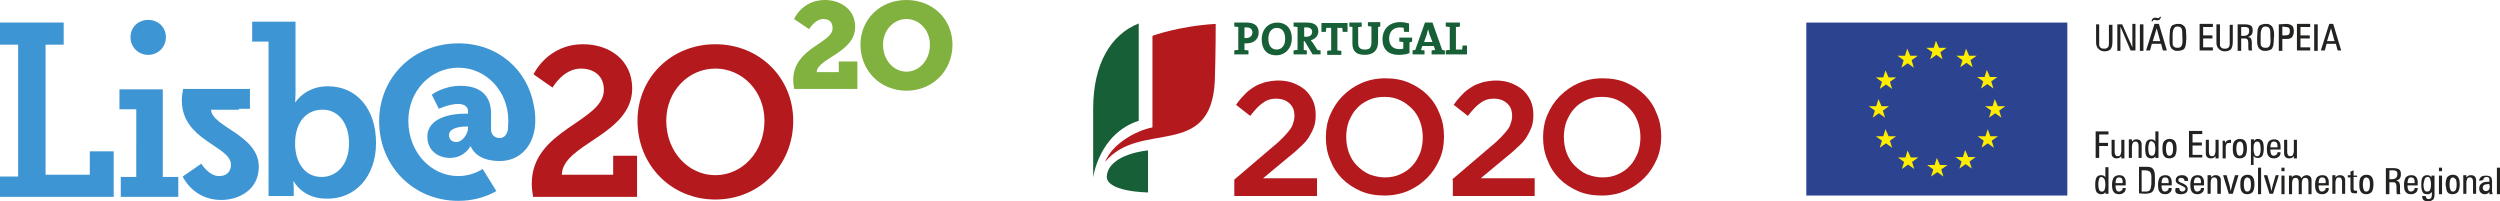
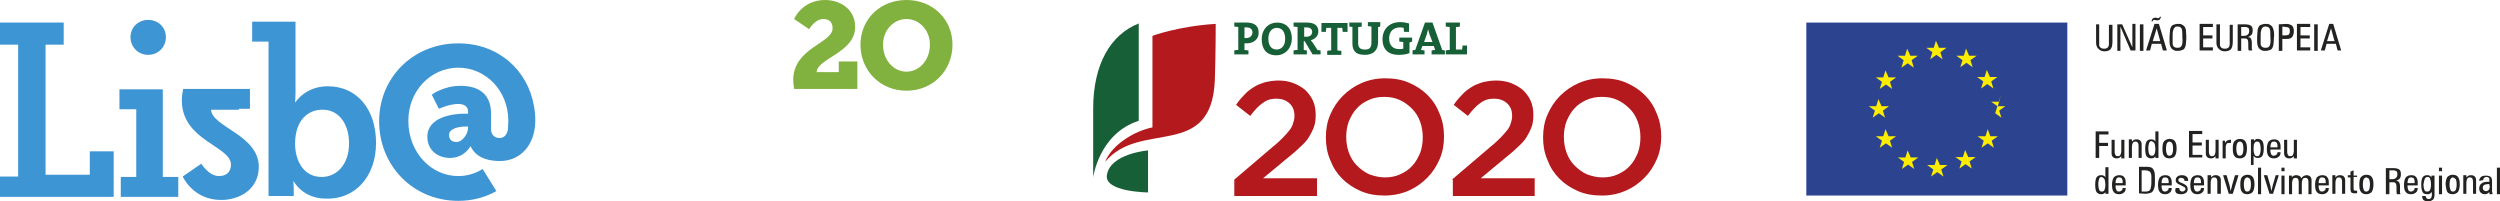
<svg xmlns="http://www.w3.org/2000/svg" xmlns:ns1="http://www.inkscape.org/namespaces/inkscape" xmlns:ns2="http://sodipodi.sourceforge.net/DTD/sodipodi-0.dtd" version="1.1" id="Layer_1" ns1:version="1.0 (6e3e5246a0, 2020-05-07)" ns2:docname="Lisboa2020_CMYK_1.svg" x="0px" y="0px" viewBox="0 0 565.1 45.5" style="enable-background:new 0 0 565.1 45.5;" xml:space="preserve">
  <style type="text/css">
	.st0{fill:#B4191D;}
	.st1{fill:#81B13E;}
	.st2{fill:#3E95D4;}
	.st3{fill:#2C4390;}
	.st4{fill:#FFED00;}
	.st5{fill:#175F36;}
	.st6{fill:#222221;}
</style>
  <g id="Layer_2">
</g>
  <g id="Layer_1">
    <ns2:namedview bordercolor="#666666" borderopacity="1" gridtolerance="10" guidetolerance="10" id="namedview41" ns1:current-layer="Layer_1" ns1:cx="283.95001" ns1:cy="22.349994" ns1:pageopacity="0" ns1:pageshadow="2" ns1:window-height="608" ns1:window-maximized="0" ns1:window-width="1236" ns1:window-x="26" ns1:window-y="23" ns1:zoom="1.3388208" objecttolerance="10" pagecolor="#ffffff" showgrid="false">
		</ns2:namedview>
    <g id="g34">
-       <path id="path2" class="st0" d="M179.3,27.3c0-9.7-7.6-17.3-17.6-17.3s-17.6,7.6-17.6,17.3c0,10,7.6,17.8,17.6,17.8    S179.3,37.3,179.3,27.3 M172.8,27.3c0,7-5,12.3-11.1,12.3s-11.1-5.3-11.1-12.3c0-6.7,5-11.8,11.1-11.8S172.8,20.6,172.8,27.3     M142.9,20c0-6.4-5.1-10-11.1-10c-8.1,0-11.2,6.8-11.2,6.8l4.3,3c0,0,2.4-4.3,6.4-4.3c2.9,0,5.2,1.6,5.2,4.8    c0,7.3-16.3,8.9-16.3,21.2c0,1,0.1,1.9,0.3,3H144v-9.3h-5.4v4.3H127C127.1,32.5,142.9,30.5,142.9,20" />
      <path id="path4" class="st1" d="M215.3,10.1c0-5.7-4.4-10.1-10.4-10.1s-10.4,4.4-10.4,10.1c0,5.8,4.4,10.4,10.4,10.4    S215.3,15.9,215.3,10.1 M210.2,10.1c0,3.5-2.4,6.1-5.3,6.1s-5.3-2.6-5.3-6.1c0-3.3,2.4-5.8,5.3-5.8S210.2,6.8,210.2,10.1     M179.5,20.1h14.3v-6.2h-4.2v2.4h-5c0.1-3.1,8.7-4.4,8.7-10.2c0-4.2-3.6-6.1-6.8-6.1c-5.2,0-7,4.3-7,4.3l3.4,2.3    c0,0,1.3-2.3,3.2-2.3c1,0,2.1,0.4,2.1,2.1c0,3.4-8.9,4.4-8.9,11.7C179.3,18.7,179.4,19.4,179.5,20.1" />
      <path id="path6" class="st2" d="M121,27.2c0-1.1-0.1-2.2-0.3-3.2c-1.4-8.2-8.1-14.2-17.1-14.2c-10.2,0-17.9,7.7-17.9,17.6    c0,10.1,7.7,18,17.9,18c3.2,0,6.1-0.8,8.6-2.2l-3.1-5c-1.6,1-3.5,1.6-5.5,1.6c-6.2,0-11.3-5.4-11.3-12.5c0-6.8,5.1-12,11.3-12    s11.3,5.2,11.3,12c0,0.7-0.1,2-0.1,2c-0.2,1.1-0.8,1.9-1.9,1.9c-1.1,0-1.9-0.8-1.9-1.9v-3.6c0-4.1-2.4-6.3-6.9-6.3    c-3.9,0-6.5,2-6.5,2l1.6,3.2c0,0,2.3-1.1,4.4-1.1c1.2,0,2.2,0.5,2.2,1.7v0.5h-0.9c-2.4,0-8.3,0.7-8.3,5.2c0,3.1,2.4,4.8,5.1,4.8    c3.3,0,4.6-2.6,4.6-2.6h0.1l0,0c1.4,3,4.8,3.3,6.6,3.3C117.6,36.4,121,32.8,121,27.2 M105.8,28.9c0,1.4-1.3,3.2-2.6,3.2    c-1.1,0-1.7-0.6-1.7-1.6c0-1.4,2.1-1.9,3.8-1.9h0.5V28.9z M85,32.3c0-7.6-4.3-12.8-10.9-12.8c-5.1,0-7.3,3.6-7.3,3.6h-0.1    c0,0,0.1-0.9,0.1-2.1V4.9H57v4.5h3.7v34.9h5.7v-1.5c0-1-0.1-1.8-0.1-1.8h0.1c0,0,2,3.9,7.3,3.9C80.2,45.1,85,40,85,32.3     M78.9,32.4c0,4.8-2.8,7.6-6.2,7.6c-4.1,0-6-3.7-6-7.5c0-5.4,3-7.7,6.1-7.7C76.4,24.7,78.9,27.8,78.9,32.4 M54,24.6h2.5v-4.5H41.4    c-0.2,1-0.3,1.7-0.3,2.6c0,9.1,11.1,10.3,11.1,14.5c0,2-1.4,2.6-2.7,2.6c-2.3,0-4-2.8-4-2.8l-4.2,2.9c0,0,2.3,5.3,8.7,5.3    c4,0,8.5-2.3,8.5-7.5c0-7.2-10.6-9-10.8-12.9H54V24.6z M27.2,44.5h13.1V40h-3.5V20.2H27v4.5h3.8V40h-3.5v4.5H27.2z M37.5,8.4    c0-2.2-1.7-3.9-4-3.9s-4,1.7-4,3.9c0,2.2,1.7,4,4,4S37.5,10.6,37.5,8.4 M0,44.5h25.7V34.2h-5.4v5.3h-10V10.1h4.1v-5H0v5h4.1v29.8    H0V44.5z" />
      <rect id="rect8" x="408.3" y="5.1" class="st3" width="59" height="39.1" />
-       <path id="path10" class="st4" d="M438.3,10.8h1.7l-1.4,1l0.5,1.6l-1.4-1l-1.4,1l0.5-1.6l-1.4-1h1.7l0.5-1.6L438.3,10.8z     M437.8,35.7l-0.5,1.6h-1.7l1.4,1l-0.5,1.6l1.4-1l1.4,1l-0.5-1.6l1.4-1h-1.7L437.8,35.7z M444.9,35.5h1.7l-1.4,1l0.5,1.6l-1.4-1    l-1.4,1l0.5-1.6l-1.4-1h1.7l0.5-1.6L444.9,35.5z M444.4,11l-0.5,1.6h-1.7l1.4,1l-0.5,1.6l1.4-1l1.4,1l-0.5-1.6l1.4-1h-1.7    L444.4,11z M449.8,17.4h1.7l-1.4,1l0.5,1.6l-1.4-1l-1.4,1l0.5-1.6l-1.4-1h1.7l0.5-1.6L449.8,17.4z M449.3,29.2l-0.5,1.6H447l1.4,1    l-0.5,1.6l1.4-1l1.4,1l-0.5-1.6l1.4-1h-1.7L449.3,29.2z M451.6,24h1.7l-1.4,1l0.5,1.6l-1.4-1l-1.4,1l0.5-1.6l-1.4-1h1.7l0.5-1.6    L451.6,24z M431.1,11l-0.5,1.6h-1.7l1.4,1l-0.5,1.7l1.4-1l1.4,1l-0.5-1.7l1.4-1h-1.7L431.1,11z M426.9,17.5h1.7l-1.4,1l0.5,1.6    l-1.4-1l-1.4,1l0.5-1.6l-1.4-1h1.7l0.5-1.6L426.9,17.5z M424.6,22.4l-0.5,1.6h-1.7l1.4,1l-0.5,1.6l1.4-1l1.4,1l-0.5-1.6l1.4-1    h-1.7L424.6,22.4z M426.9,30.8h1.7l-1.4,1l0.5,1.6l-1.4-1l-1.4,1l0.5-1.6l-1.4-1h1.7l0.5-1.6L426.9,30.8z M431.2,34l-0.5,1.6H429    l1.4,1l-0.5,1.6l1.4-1l1.4,1l-0.5-1.6l1.4-1h-1.7L431.2,34z" />
+       <path id="path10" class="st4" d="M438.3,10.8h1.7l-1.4,1l0.5,1.6l-1.4-1l-1.4,1l0.5-1.6l-1.4-1h1.7l0.5-1.6L438.3,10.8z     M437.8,35.7l-0.5,1.6h-1.7l1.4,1l-0.5,1.6l1.4-1l1.4,1l-0.5-1.6l1.4-1h-1.7L437.8,35.7z M444.9,35.5h1.7l-1.4,1l0.5,1.6l-1.4-1    l-1.4,1l0.5-1.6l-1.4-1h1.7l0.5-1.6L444.9,35.5z M444.4,11l-0.5,1.6h-1.7l1.4,1l-0.5,1.6l1.4-1l1.4,1l-0.5-1.6l1.4-1h-1.7    L444.4,11z M449.8,17.4h1.7l-1.4,1l0.5,1.6l-1.4-1l-1.4,1l0.5-1.6l-1.4-1h1.7l0.5-1.6L449.8,17.4z M449.3,29.2l-0.5,1.6H447l1.4,1    l-0.5,1.6l1.4-1l1.4,1l-0.5-1.6l1.4-1h-1.7L449.3,29.2z M451.6,24h1.7l-1.4,1l0.5,1.6l-1.4-1l0.5-1.6l-1.4-1h1.7l0.5-1.6    L451.6,24z M431.1,11l-0.5,1.6h-1.7l1.4,1l-0.5,1.7l1.4-1l1.4,1l-0.5-1.7l1.4-1h-1.7L431.1,11z M426.9,17.5h1.7l-1.4,1l0.5,1.6    l-1.4-1l-1.4,1l0.5-1.6l-1.4-1h1.7l0.5-1.6L426.9,17.5z M424.6,22.4l-0.5,1.6h-1.7l1.4,1l-0.5,1.6l1.4-1l1.4,1l-0.5-1.6l1.4-1    h-1.7L424.6,22.4z M426.9,30.8h1.7l-1.4,1l0.5,1.6l-1.4-1l-1.4,1l0.5-1.6l-1.4-1h1.7l0.5-1.6L426.9,30.8z M431.2,34l-0.5,1.6H429    l1.4,1l-0.5,1.6l1.4-1l1.4,1l-0.5-1.6l1.4-1h-1.7L431.2,34z" />
      <path id="path12" class="st0" d="M279,40.6l8.8-7.5c0.9-0.7,1.6-1.4,2.2-2s1.1-1.2,1.5-1.7s0.7-1.1,0.8-1.6    c0.2-0.5,0.3-1.1,0.3-1.6c0-1.3-0.4-2.2-1.2-2.9c-0.8-0.7-1.8-1-2.9-1c-1.2,0-2.2,0.3-3.1,1c-0.9,0.6-1.8,1.6-2.8,2.9l-3.2-2.5    c0.6-0.9,1.2-1.6,1.9-2.3c0.6-0.7,1.3-1.2,2.1-1.7c0.7-0.5,1.6-0.8,2.5-1.1c0.9-0.2,1.9-0.4,3.1-0.4s2.4,0.2,3.4,0.6    s1.9,0.9,2.7,1.6c0.7,0.7,1.3,1.5,1.7,2.4c0.4,0.9,0.6,2,0.6,3.1V26c0,1-0.1,1.9-0.4,2.7c-0.3,0.8-0.7,1.6-1.2,2.4    s-1.2,1.5-2.1,2.3c-0.8,0.8-1.8,1.6-2.9,2.5l-5.3,4.4h12.2v4H279V40.6z" />
      <path id="path14" class="st0" d="M313,40.1c1.3,0,2.4-0.2,3.5-0.7s2-1.1,2.7-1.9c0.8-0.8,1.3-1.8,1.8-2.9c0.4-1.1,0.6-2.3,0.6-3.5    V31c0-1.2-0.2-2.4-0.6-3.5s-1-2.1-1.8-2.9s-1.7-1.5-2.8-2c-1.1-0.5-2.2-0.7-3.5-0.7s-2.4,0.2-3.5,0.7s-2,1.1-2.7,1.9    c-0.8,0.8-1.3,1.8-1.8,2.9c-0.4,1.1-0.6,2.3-0.6,3.5V31c0,1.2,0.2,2.4,0.6,3.5s1,2.1,1.8,2.9s1.7,1.5,2.8,2    C310.6,39.8,311.8,40.1,313,40.1 M313,44.2c-2,0-3.8-0.3-5.4-1s-3-1.6-4.2-2.8c-1.2-1.2-2.1-2.6-2.7-4.2c-0.7-1.6-1-3.3-1-5.1V31    c0-1.8,0.3-3.5,1-5.1s1.6-3,2.8-4.2c1.2-1.2,2.6-2.2,4.2-2.9c1.6-0.7,3.4-1.1,5.4-1.1s3.8,0.3,5.4,1s3,1.6,4.2,2.8    c1.2,1.2,2.1,2.6,2.7,4.2c0.7,1.6,1,3.3,1,5.1v0.1c0,1.8-0.3,3.5-1,5.1s-1.6,3-2.8,4.2c-1.2,1.2-2.6,2.2-4.2,2.9    C316.8,43.8,314.9,44.2,313,44.2" />
      <path id="path16" class="st0" d="M328.2,40.6l8.8-7.5c0.9-0.7,1.6-1.4,2.2-2s1.1-1.2,1.5-1.7s0.7-1.1,0.8-1.6    c0.2-0.5,0.3-1.1,0.3-1.6c0-1.3-0.4-2.2-1.2-2.9c-0.8-0.7-1.8-1-2.9-1c-1.2,0-2.2,0.3-3.1,1c-0.9,0.6-1.8,1.6-2.8,2.9l-3.2-2.5    c0.6-0.9,1.2-1.6,1.9-2.3c0.6-0.7,1.3-1.2,2.1-1.7c0.7-0.5,1.6-0.8,2.5-1.1c0.9-0.2,1.9-0.4,3.1-0.4s2.4,0.2,3.4,0.6    s1.9,0.9,2.7,1.6c0.7,0.7,1.3,1.5,1.7,2.4c0.4,0.9,0.6,2,0.6,3.1V26c0,1-0.1,1.9-0.4,2.7c-0.3,0.8-0.7,1.6-1.2,2.4    s-1.2,1.5-2.1,2.3c-0.8,0.8-1.8,1.6-2.9,2.5l-5.3,4.4h12.2v4h-18.5v-3.7L328.2,40.6z" />
      <path id="path18" class="st0" d="M362.2,40.1c1.3,0,2.4-0.2,3.5-0.7s2-1.1,2.7-1.9c0.8-0.8,1.3-1.8,1.8-2.9    c0.4-1.1,0.6-2.3,0.6-3.5V31c0-1.2-0.2-2.4-0.6-3.5s-1-2.1-1.8-2.9s-1.7-1.5-2.8-2c-1.1-0.5-2.2-0.7-3.5-0.7s-2.4,0.2-3.5,0.7    s-2,1.1-2.7,1.9c-0.8,0.8-1.3,1.8-1.8,2.9c-0.4,1.1-0.6,2.3-0.6,3.5V31c0,1.2,0.2,2.4,0.6,3.5s1,2.1,1.8,2.9s1.7,1.5,2.8,2    C359.8,39.8,360.9,40.1,362.2,40.1 M362.1,44.2c-2,0-3.8-0.3-5.4-1s-3-1.6-4.2-2.8c-1.2-1.2-2.1-2.6-2.7-4.2c-0.7-1.6-1-3.3-1-5.1    V31c0-1.8,0.3-3.5,1-5.1s1.6-3,2.8-4.2c1.2-1.2,2.6-2.2,4.2-2.9c1.6-0.7,3.4-1.1,5.4-1.1s3.8,0.3,5.4,1s3,1.6,4.2,2.8    c1.2,1.2,2.1,2.6,2.7,4.2c0.7,1.6,1,3.3,1,5.1v0.1c0,1.8-0.3,3.5-1,5.1s-1.6,3-2.8,4.2c-1.2,1.2-2.6,2.2-4.2,2.9    C365.9,43.8,364.1,44.2,362.1,44.2" />
      <path id="path20" class="st5" d="M326.8,12.3v-0.9c0.3-0.1,0.6-0.1,0.9-0.1V6.1c-0.3,0-0.7-0.1-0.9-0.1V5.1h3.2V6    c-0.3,0.1-0.6,0.1-0.9,0.1v5.1h1.4c0-0.3,0.1-0.6,0.1-0.9h1v2H326.8z M323.1,7.7c-0.1-0.4-0.2-0.7-0.3-1.1l0,0    c-0.1,0.4-0.2,0.8-0.3,1.2l-0.6,1.7h1.9L323.1,7.7z M323.6,12.3v-0.9c0.2,0,0.5-0.1,0.8-0.1l-0.3-0.9h-2.6l-0.3,0.9    c0.2,0,0.5,0.1,0.8,0.1v0.9h-2.7v-0.9c0.2-0.1,0.4-0.1,0.6-0.1l2.2-6.2h1.7l2.2,6.2c0.2,0,0.4,0.1,0.6,0.1v0.9H323.6z M318.6,9.6    V12c-0.7,0.3-1.6,0.4-2.5,0.4c-2.3,0-3.6-1.3-3.6-3.5c0-2.3,1.5-3.9,4-3.9c0.7,0,1.3,0.1,2,0.3v1.9h-1.1c-0.1-0.3-0.1-0.6-0.1-0.9    c-0.3-0.1-0.6-0.1-0.9-0.1c-1.4,0-2.4,0.9-2.4,2.5c0,1.5,0.8,2.4,2.3,2.4c0.3,0,0.6,0,0.9-0.1V9.5c-0.3,0-0.6-0.1-0.9-0.1V8.5h2.9    v0.9C319,9.5,318.8,9.5,318.6,9.6 M311.5,6.1v3.4c0,1.9-1.1,2.9-3,2.9c-2.3,0-2.8-1.2-2.8-2.6V6.1c-0.2,0-0.5-0.1-0.7-0.1V5.1h2.8    V6c-0.2,0.1-0.5,0.1-0.8,0.1v3.6c0,0.9,0.3,1.5,1.5,1.5c1.1,0,1.5-0.4,1.5-1.7V6c-0.3,0-0.5-0.1-0.8-0.1V5h2.8v0.9    C311.9,6.1,311.7,6.1,311.5,6.1 M303.5,7.2c0-0.3-0.1-0.6-0.1-0.9h-1.1v5.1c0.3,0,0.6,0.1,0.9,0.1v0.9H300v-0.9    c0.3-0.1,0.6-0.1,0.9-0.1V6.3h-1.1c0,0.3-0.1,0.6-0.1,0.9h-1v-2h5.9v2H303.5z M295.3,6.2c-0.2,0-0.4,0-0.5,0v2.1    c0.1,0,0.3,0,0.5,0c0.8,0,1.3-0.4,1.3-1.1C296.6,6.6,296.2,6.2,295.3,6.2 M296.7,12.3l-1.8-3h-0.2v2c0.2,0,0.4,0.1,0.7,0.1v0.9h-3    v-0.9c0.3-0.1,0.6-0.1,0.9-0.1V6.1c-0.3,0-0.6-0.1-0.9-0.1V5.1h0.8c0.3,0,1.3,0,2.2,0c1.6,0,2.6,0.6,2.6,2c0,1-0.7,1.7-1.7,2    c0.1,0.2,0.3,0.4,0.4,0.5l1.1,1.7c0.2,0,0.5,0.1,0.7,0.1v0.9H296.7z M288.6,6.3c-1,0-1.9,0.8-1.9,2.4c0,1.5,0.6,2.5,1.9,2.5    c0.9,0,1.9-0.7,1.9-2.4C290.5,7.2,289.8,6.3,288.6,6.3 M288.5,12.5c-2.2,0-3.3-1.4-3.3-3.6c0-2.4,1.6-3.8,3.5-3.8s3.3,1.2,3.3,3.6    C292,11,290.4,12.5,288.5,12.5 M281.8,6.2c-0.2,0-0.3,0-0.5,0v2.4c0.1,0,0.3,0,0.4,0c0.8,0,1.4-0.5,1.4-1.3    C283.1,6.7,282.7,6.2,281.8,6.2 M281.8,9.8c-0.1,0-0.3,0-0.5,0v1.5c0.3,0,0.6,0.1,0.9,0.1v0.9H279v-0.9c0.3-0.1,0.6-0.1,0.9-0.1    V6.1c-0.3,0-0.6-0.1-0.9-0.1V5.1h0.8c0.3,0,1.3,0,2,0c1.8,0,2.7,0.8,2.7,2.2C284.6,8.7,283.5,9.8,281.8,9.8" />
      <path id="path22" class="st5" d="M257.4,5.3c-6.3,2.5-10.3,9.1-10.3,19.3v15.5c0,0,1.3-9.9,10.3-12.8V5.3z" />
      <path id="path24" class="st0" d="M260.5,28.8c-3.7,0.7-9.1,3.7-10.7,7.8c7.9-9.6,24-0.3,24.8-18.4c0.2-5.7,0.2-12.8,0.2-12.8    c-8.4,0.5-14.3,2.7-14.3,2.7V28.8z" />
      <path id="path26" class="st5" d="M259.5,34c0,0-8.6,0.7-9.3,5.6c-0.6,3.8,9.3,3.9,9.3,3.9V34z" />
      <path id="path28" class="st6" d="M475.5,39.7c-0.2-0.1-0.4-0.1-0.6-0.1c-0.5,0-0.8,0.2-1,0.5c-0.2,0.4-0.3,0.9-0.3,1.7    c0,0.7,0.1,1.3,0.3,1.6c0.2,0.3,0.6,0.5,1,0.5c0.2,0,0.4,0,0.6-0.1c0.2-0.1,0.3-0.2,0.4-0.4v0.4h0.7c0-0.1,0-0.2,0-0.3    c0-0.1,0-0.3,0-0.5v-5.2h-0.7v2.3C475.8,39.9,475.7,39.8,475.5,39.7 M475.7,40.5c0.1,0.2,0.2,0.7,0.2,1.2c0,0.6-0.1,1-0.2,1.2    c-0.1,0.3-0.3,0.4-0.6,0.4s-0.5-0.1-0.6-0.4c-0.1-0.2-0.2-0.7-0.2-1.3c0-0.5,0.1-0.9,0.2-1.2c0.1-0.3,0.3-0.4,0.6-0.4    C475.4,40.2,475.6,40.3,475.7,40.5 M478.4,40.4c0.1-0.2,0.3-0.3,0.6-0.3s0.4,0.1,0.6,0.2c0.1,0.2,0.2,0.4,0.2,0.7v0.4h-1.6    C478.2,40.9,478.3,40.6,478.4,40.4 M479.8,42.5c0,0.3-0.1,0.5-0.3,0.6c-0.1,0.1-0.3,0.2-0.5,0.2c-0.3,0-0.5-0.1-0.6-0.3    c-0.1-0.2-0.2-0.5-0.2-0.9v-0.2h2.3v-0.6c0-0.6-0.1-1-0.4-1.3c-0.2-0.3-0.6-0.4-1.1-0.4s-0.9,0.2-1.2,0.5    c-0.2,0.3-0.4,0.9-0.4,1.6c0,0.8,0.1,1.4,0.4,1.7c0.2,0.3,0.6,0.5,1.2,0.5c0.4,0,0.8-0.1,1.1-0.4c0.3-0.2,0.4-0.6,0.4-1    L479.8,42.5z M484.8,43.8c0.6,0,1-0.1,1.3-0.2s0.5-0.3,0.6-0.5s0.2-0.4,0.3-0.8c0.1-0.3,0.1-0.8,0.1-1.5c0-0.9,0-1.5-0.1-1.9    c-0.1-0.3-0.2-0.6-0.4-0.8c-0.2-0.2-0.4-0.3-0.6-0.3c-0.2-0.1-0.6-0.1-1.1-0.1h-1.4v6L484.8,43.8L484.8,43.8z M484.2,38.5h0.8    c0.3,0,0.6,0.1,0.8,0.2s0.3,0.3,0.4,0.5c0,0.1,0.1,0.3,0.1,0.6c0,0.3,0,0.7,0,1.1c0,0.6,0,1-0.1,1.3c0,0.3-0.1,0.5-0.2,0.7    c-0.1,0.1-0.2,0.3-0.4,0.3c-0.2,0.1-0.4,0.1-0.7,0.1h-0.8v-4.8L484.2,38.5z M488.8,40.4c0.1-0.2,0.3-0.3,0.6-0.3s0.4,0.1,0.6,0.2    c0.1,0.2,0.2,0.4,0.2,0.7v0.4h-1.6C488.6,40.9,488.7,40.6,488.8,40.4 M490.2,42.5c0,0.3-0.1,0.5-0.3,0.6c-0.1,0.1-0.3,0.2-0.5,0.2    c-0.3,0-0.5-0.1-0.6-0.3c-0.1-0.2-0.2-0.5-0.2-0.9v-0.2h2.3v-0.6c0-0.6-0.1-1-0.4-1.3c-0.2-0.3-0.6-0.4-1.1-0.4s-0.9,0.2-1.2,0.5    c-0.2,0.3-0.4,0.9-0.4,1.6c0,0.8,0.1,1.4,0.4,1.7c0.2,0.3,0.6,0.5,1.2,0.5c0.4,0,0.8-0.1,1.1-0.4c0.3-0.2,0.4-0.6,0.4-1    L490.2,42.5z M491.9,43.6c0.2,0.2,0.6,0.3,1.1,0.3c0.4,0,0.8-0.1,1.1-0.3c0.3-0.2,0.4-0.5,0.4-0.9c0-0.3-0.1-0.5-0.2-0.6    c-0.1-0.2-0.4-0.4-0.8-0.6l-0.7-0.3c-0.2-0.1-0.3-0.2-0.3-0.2c-0.1-0.1-0.1-0.2-0.1-0.3c0-0.2,0.1-0.3,0.2-0.4    c0.1-0.1,0.3-0.1,0.5-0.1s0.4,0.1,0.5,0.2s0.2,0.3,0.2,0.5h0.8v-0.2c0-0.3-0.1-0.6-0.4-0.8c-0.2-0.2-0.6-0.3-1-0.3s-0.8,0.1-1,0.3    c-0.3,0.2-0.4,0.5-0.4,0.9c0,0.2,0.1,0.4,0.2,0.5c0.1,0.1,0.3,0.3,0.6,0.4l0.8,0.4c0.2,0.1,0.4,0.2,0.5,0.3    c0.1,0.1,0.1,0.2,0.1,0.3c0,0.2-0.1,0.3-0.2,0.4c-0.1,0.1-0.3,0.2-0.5,0.2s-0.4-0.1-0.5-0.2s-0.2-0.3-0.2-0.6h-0.8    C491.6,43,491.7,43.4,491.9,43.6 M496.1,40.4c0.1-0.2,0.3-0.3,0.6-0.3s0.4,0.1,0.6,0.2c0.1,0.2,0.2,0.4,0.2,0.7v0.4h-1.6    C495.9,40.9,496,40.6,496.1,40.4 M497.5,42.5c0,0.3-0.1,0.5-0.3,0.6c-0.1,0.1-0.3,0.2-0.5,0.2c-0.3,0-0.5-0.1-0.6-0.3    c-0.1-0.2-0.2-0.5-0.2-0.9v-0.2h2.3v-0.6c0-0.6-0.1-1-0.4-1.3c-0.2-0.3-0.6-0.4-1.1-0.4s-0.9,0.2-1.2,0.5    c-0.2,0.3-0.4,0.9-0.4,1.6c0,0.8,0.1,1.4,0.4,1.7c0.2,0.3,0.6,0.5,1.2,0.5c0.4,0,0.8-0.1,1.1-0.4c0.3-0.2,0.4-0.6,0.4-1    L497.5,42.5z M502,43.8v-3.1c0-0.3-0.1-0.6-0.3-0.8c-0.2-0.2-0.5-0.3-0.8-0.3c-0.2,0-0.4,0-0.6,0.1c-0.2,0.1-0.3,0.2-0.5,0.4v-0.5    H499c0,0.1,0,0.3,0,0.4s0,0.2,0,0.3v3.5h0.7v-2.4c0-0.5,0.1-0.8,0.2-1c0.1-0.2,0.3-0.3,0.6-0.3s0.4,0.1,0.5,0.2s0.2,0.4,0.2,0.8    v2.7L502,43.8z M504.7,43.8l1.3-4.2h-0.8l-0.7,2.4v0.1c-0.1,0.4-0.2,0.8-0.3,1.1c0-0.2-0.1-0.4-0.1-0.6S504,42.2,504,42l-0.7-2.4    h-0.8l1.3,4.2H504.7z M506.8,43.4c0.2,0.3,0.6,0.5,1.2,0.5c0.5,0,0.9-0.2,1.2-0.5c0.2-0.3,0.4-0.9,0.4-1.7c0-0.8-0.1-1.3-0.4-1.7    c-0.2-0.3-0.6-0.5-1.2-0.5c-0.5,0-0.9,0.2-1.2,0.5s-0.4,0.9-0.4,1.7C506.4,42.5,506.5,43.1,506.8,43.4 M508.6,40.5    c0.1,0.2,0.2,0.6,0.2,1.2s-0.1,1-0.2,1.2c-0.1,0.2-0.3,0.4-0.6,0.4s-0.5-0.1-0.6-0.4c-0.1-0.2-0.2-0.6-0.2-1.2s0.1-1,0.2-1.2    c0.1-0.2,0.3-0.4,0.6-0.4C508.3,40.2,508.5,40.3,508.6,40.5 M511.1,37.9h-0.7v6h0.7V37.9z M513.8,43.8l1.3-4.2h-0.7l-0.7,2.4v0.1    c-0.1,0.4-0.2,0.8-0.3,1.1c0-0.2-0.1-0.4-0.1-0.6s-0.1-0.4-0.1-0.6l-0.7-2.4h-0.8l1.3,4.2H513.8z M516.4,37.9h-0.7v0.8h0.7V37.9z     M516.4,39.7h-0.7v4.2h0.7V39.7z M518.1,39.7h-0.7c0,0.1,0,0.3,0,0.4s0,0.2,0,0.3v3.5h0.7v-2.4c0-0.5,0.1-0.8,0.2-1    c0.1-0.2,0.3-0.3,0.6-0.3s0.4,0.1,0.5,0.2s0.2,0.4,0.2,0.8v2.7h0.7v-2.4c0-0.5,0.1-0.8,0.2-1c0.1-0.2,0.3-0.3,0.6-0.3    s0.4,0.1,0.5,0.2s0.2,0.4,0.2,0.8v2.7h0.7v-3.2c0-0.3-0.1-0.6-0.3-0.8c-0.2-0.2-0.5-0.3-0.8-0.3s-0.5,0.1-0.7,0.2    s-0.4,0.3-0.5,0.5c-0.1-0.2-0.2-0.4-0.4-0.5s-0.4-0.2-0.7-0.2c-0.2,0-0.4,0-0.6,0.1c-0.2,0.1-0.3,0.2-0.5,0.4L518.1,39.7z     M524.3,40.4c0.1-0.2,0.3-0.3,0.6-0.3s0.4,0.1,0.6,0.2c0.1,0.2,0.2,0.4,0.2,0.7v0.4h-1.6C524.1,40.9,524.2,40.6,524.3,40.4     M525.7,42.5c0,0.3-0.1,0.5-0.3,0.6c-0.1,0.1-0.3,0.2-0.5,0.2c-0.3,0-0.5-0.1-0.6-0.3c-0.1-0.2-0.2-0.5-0.2-0.9v-0.2h2.3v-0.6    c0-0.6-0.1-1-0.4-1.3c-0.2-0.3-0.6-0.4-1.1-0.4s-0.9,0.2-1.2,0.5c-0.2,0.3-0.4,0.9-0.4,1.6c0,0.8,0.1,1.4,0.4,1.7    c0.2,0.3,0.6,0.5,1.2,0.5c0.4,0,0.8-0.1,1.1-0.4c0.3-0.2,0.4-0.6,0.4-1L525.7,42.5z M530.1,43.8v-3.1c0-0.3-0.1-0.6-0.3-0.8    c-0.2-0.2-0.5-0.3-0.8-0.3c-0.2,0-0.4,0-0.6,0.1c-0.2,0.1-0.3,0.2-0.5,0.4v-0.5h-0.7c0,0.1,0,0.3,0,0.4s0,0.2,0,0.3v3.5h0.7v-2.4    c0-0.5,0.1-0.8,0.2-1c0.1-0.2,0.3-0.3,0.6-0.3s0.4,0.1,0.5,0.2s0.2,0.4,0.2,0.8v2.7L530.1,43.8z M531.3,38.8v0.8h-0.6v0.5h0.6v2.7    c0,0.3,0.1,0.6,0.2,0.7c0.1,0.1,0.4,0.2,0.7,0.2c0.1,0,0.2,0,0.3,0s0.2,0,0.3-0.1v-0.5l0,0c-0.2,0-0.3,0-0.3,0    c-0.2,0-0.3,0-0.4-0.1c-0.1-0.1-0.1-0.2-0.1-0.5V40h0.8v-0.3H532v-1.2L531.3,38.8z M533.7,43.4c0.2,0.3,0.6,0.5,1.2,0.5    c0.5,0,0.9-0.2,1.2-0.5c0.2-0.3,0.4-0.9,0.4-1.7c0-0.8-0.1-1.3-0.4-1.7c-0.2-0.3-0.6-0.5-1.2-0.5c-0.5,0-0.9,0.2-1.2,0.5    s-0.4,0.9-0.4,1.7C533.3,42.5,533.4,43.1,533.7,43.4 M535.5,40.5c0.1,0.2,0.2,0.6,0.2,1.2s-0.1,1-0.2,1.2    c-0.1,0.2-0.3,0.4-0.6,0.4s-0.5-0.1-0.6-0.4c-0.1-0.2-0.2-0.6-0.2-1.2s0.1-1,0.2-1.2c0.1-0.2,0.3-0.4,0.6-0.4    C535.2,40.2,535.4,40.3,535.5,40.5 M540.1,38.5h0.9c0.3,0,0.5,0.1,0.7,0.2c0.2,0.2,0.2,0.4,0.2,0.7c0,0.4-0.1,0.6-0.3,0.8    c-0.2,0.2-0.5,0.3-0.9,0.3h-0.6L540.1,38.5z M539.3,37.9v6h0.8v-2.7h0.9c0.3,0,0.4,0.1,0.5,0.2s0.2,0.4,0.2,0.7c0,0.1,0,0.3,0,0.5    c0,0.6,0,1.1,0.1,1.3h0.8c-0.1-0.2-0.1-0.4-0.1-0.6s0-0.4,0-0.6c0-0.1,0-0.1,0-0.3c0-0.1,0-0.2,0-0.3c0-0.4-0.1-0.7-0.2-0.9    c-0.1-0.2-0.4-0.3-0.7-0.3c0.3-0.1,0.6-0.3,0.8-0.5s0.3-0.6,0.3-1c0-0.5-0.1-0.9-0.4-1.1c-0.3-0.2-0.8-0.3-1.4-0.3h-1.6    L539.3,37.9z M544.4,40.4c0.1-0.2,0.3-0.3,0.6-0.3s0.4,0.1,0.6,0.2c0.1,0.2,0.2,0.4,0.2,0.7v0.4h-1.6    C544.2,40.9,544.3,40.6,544.4,40.4 M545.8,42.5c0,0.3-0.1,0.5-0.3,0.6c-0.1,0.1-0.3,0.2-0.5,0.2c-0.3,0-0.5-0.1-0.6-0.3    c-0.1-0.2-0.2-0.5-0.2-0.9v-0.2h2.3v-0.6c0-0.6-0.1-1-0.4-1.3c-0.2-0.3-0.6-0.4-1.1-0.4s-0.9,0.2-1.2,0.5    c-0.2,0.3-0.4,0.9-0.4,1.6c0,0.8,0.1,1.4,0.4,1.7c0.2,0.3,0.6,0.5,1.2,0.5c0.4,0,0.8-0.1,1.1-0.4c0.3-0.2,0.4-0.6,0.4-1    L545.8,42.5z M548.1,40.4c0.1-0.2,0.3-0.4,0.6-0.4s0.5,0.1,0.6,0.4s0.2,0.7,0.2,1.3c0,0.6-0.1,1-0.2,1.2c-0.1,0.3-0.4,0.4-0.7,0.4    s-0.5-0.1-0.6-0.4c-0.1-0.2-0.2-0.7-0.2-1.2C547.9,41.1,548,40.7,548.1,40.4 M547.8,45.2c0.2,0.2,0.6,0.3,1,0.3    c0.3,0,0.5,0,0.7-0.1s0.3-0.2,0.5-0.3c0.1-0.1,0.1-0.2,0.2-0.4c0-0.1,0.1-0.3,0.1-0.6v-3.7c0-0.2,0-0.3,0-0.4s0-0.2,0-0.3h-0.7    v0.4c-0.1-0.2-0.3-0.3-0.4-0.4c-0.2-0.1-0.4-0.1-0.6-0.1c-0.5,0-0.8,0.2-1,0.5s-0.3,0.9-0.3,1.6c0,0.8,0.1,1.3,0.3,1.7    c0.2,0.4,0.6,0.5,1.1,0.5c0.2,0,0.4,0,0.5-0.1c0.2-0.1,0.3-0.2,0.5-0.4V44c0,0.4-0.1,0.6-0.2,0.8c-0.1,0.1-0.3,0.2-0.6,0.2    c-0.2,0-0.3-0.1-0.4-0.2c-0.1-0.1-0.2-0.3-0.2-0.5h-0.8C547.5,44.7,547.6,45,547.8,45.2 M552,37.9h-0.7v0.8h0.7V37.9z M552,39.7    h-0.7v4.2h0.7V39.7z M553.2,43.4c0.2,0.3,0.6,0.5,1.2,0.5c0.5,0,0.9-0.2,1.2-0.5c0.2-0.3,0.4-0.9,0.4-1.7c0-0.8-0.1-1.3-0.4-1.7    c-0.2-0.3-0.6-0.5-1.2-0.5c-0.5,0-0.9,0.2-1.2,0.5c-0.2,0.3-0.4,0.9-0.4,1.7C552.9,42.5,553,43.1,553.2,43.4 M555.1,40.5    c0.1,0.2,0.2,0.6,0.2,1.2s-0.1,1-0.2,1.2c-0.1,0.2-0.3,0.4-0.6,0.4s-0.5-0.1-0.6-0.4c-0.1-0.2-0.2-0.6-0.2-1.2s0.1-1,0.2-1.2    c0.1-0.2,0.3-0.4,0.6-0.4C554.7,40.2,554.9,40.3,555.1,40.5 M559.7,43.8v-3.1c0-0.3-0.1-0.6-0.3-0.8c-0.2-0.2-0.5-0.3-0.8-0.3    c-0.2,0-0.4,0-0.6,0.1c-0.2,0.1-0.3,0.2-0.5,0.4v-0.5h-0.7c0,0.1,0,0.3,0,0.4s0,0.2,0,0.3v3.5h0.7v-2.4c0-0.5,0.1-0.8,0.2-1    c0.1-0.2,0.3-0.3,0.6-0.3s0.4,0.1,0.5,0.2s0.2,0.4,0.2,0.8v2.7H559.7z M561.3,40.7c0-0.2,0.1-0.4,0.2-0.5c0.1-0.1,0.3-0.2,0.6-0.2    c0.2,0,0.4,0.1,0.5,0.2s0.1,0.4,0.1,0.7v0.2h-0.4c-0.6,0-1.1,0.1-1.4,0.4c-0.3,0.2-0.5,0.6-0.5,1.1c0,0.4,0.1,0.7,0.3,0.9    c0.2,0.2,0.5,0.4,0.9,0.4c0.2,0,0.4,0,0.6-0.1c0.2-0.1,0.3-0.2,0.5-0.4v0.5h0.7c0-0.2,0-0.4-0.1-0.5c0-0.2,0-0.4,0-0.6v-1.9    c0-0.4-0.1-0.7-0.3-0.9c-0.2-0.2-0.6-0.3-1.1-0.3s-0.9,0.1-1.1,0.3c-0.2,0.2-0.4,0.5-0.4,0.8v0.1L561.3,40.7z M562.8,42    c0,0.4-0.1,0.7-0.2,0.9c-0.2,0.2-0.4,0.3-0.7,0.3c-0.2,0-0.3-0.1-0.5-0.2c-0.1-0.1-0.2-0.3-0.2-0.5c0-0.3,0.1-0.5,0.3-0.7    c0.2-0.1,0.6-0.2,1.2-0.2V42L562.8,42z M565.1,37.9h-0.7v6h0.7V37.9z" />
      <path id="path30" class="st6" d="M474.5,35.7V33h2v-0.7h-2v-1.9h2.1v-0.7h-2.9v6H474.5z M477.3,31.6v3.1c0,0.3,0.1,0.6,0.3,0.8    c0.2,0.2,0.5,0.3,0.8,0.3c0.2,0,0.4,0,0.6-0.1c0.2-0.1,0.3-0.2,0.5-0.4v0.5h0.7c0-0.1,0-0.2,0-0.4c0-0.1,0-0.2,0-0.3v-3.5h-0.7V34    c0,0.5-0.1,0.8-0.2,1c-0.1,0.2-0.3,0.3-0.6,0.3s-0.4-0.1-0.5-0.2c-0.1-0.2-0.2-0.4-0.2-0.8v-2.7L477.3,31.6z M484.1,35.7v-3.1    c0-0.3-0.1-0.6-0.3-0.8c-0.2-0.2-0.5-0.3-0.8-0.3c-0.2,0-0.4,0-0.6,0.1c-0.2,0.1-0.3,0.2-0.5,0.4v-0.5h-0.7c0,0.1,0,0.3,0,0.4    s0,0.2,0,0.3v3.5h0.7v-2.4c0-0.5,0.1-0.8,0.2-1c0.1-0.2,0.3-0.3,0.6-0.3s0.4,0.1,0.5,0.2s0.2,0.4,0.2,0.8v2.7L484.1,35.7z     M486.8,31.6c-0.2-0.1-0.4-0.1-0.6-0.1c-0.5,0-0.8,0.2-1,0.5c-0.2,0.4-0.3,0.9-0.3,1.7c0,0.7,0.1,1.3,0.3,1.6    c0.2,0.3,0.6,0.5,1,0.5c0.2,0,0.4,0,0.6-0.1c0.2-0.1,0.3-0.2,0.4-0.4v0.4h0.7c0-0.1,0-0.2,0-0.3c0-0.1,0-0.3,0-0.5v-5.2h-0.7V32    C487.1,31.8,487,31.7,486.8,31.6 M487,32.4c0.1,0.2,0.2,0.7,0.2,1.2c0,0.6-0.1,1-0.2,1.2c-0.1,0.3-0.3,0.4-0.6,0.4    s-0.5-0.1-0.6-0.4c-0.1-0.2-0.2-0.7-0.2-1.3c0-0.5,0.1-0.9,0.2-1.2c0.1-0.3,0.3-0.4,0.6-0.4C486.7,32.1,486.9,32.2,487,32.4     M489.2,35.3c0.2,0.3,0.6,0.5,1.2,0.5c0.5,0,0.9-0.2,1.2-0.5c0.2-0.3,0.4-0.9,0.4-1.7c0-0.8-0.1-1.3-0.4-1.7    c-0.2-0.3-0.6-0.5-1.2-0.5c-0.5,0-0.9,0.2-1.2,0.5s-0.4,0.9-0.4,1.7C488.8,34.4,488.9,35,489.2,35.3 M491,32.4    c0.1,0.2,0.2,0.6,0.2,1.2s-0.1,1-0.2,1.2c-0.1,0.2-0.3,0.4-0.6,0.4s-0.5-0.1-0.6-0.4c-0.1-0.2-0.2-0.6-0.2-1.2s0.1-1,0.2-1.2    c0.1-0.2,0.3-0.4,0.6-0.4C490.7,32.1,490.9,32.2,491,32.4 M497.8,35.7V35h-2.2v-2.1h2.1v-0.7h-2.1v-1.9h2.2v-0.7h-3v6h3V35.7z     M498.6,31.6v3.1c0,0.3,0.1,0.6,0.3,0.8c0.2,0.2,0.5,0.3,0.8,0.3c0.2,0,0.4,0,0.6-0.1c0.2-0.1,0.3-0.2,0.5-0.4v0.5h0.7    c0-0.1,0-0.2,0-0.4c0-0.1,0-0.2,0-0.3v-3.5h-0.7V34c0,0.5-0.1,0.8-0.2,1c-0.1,0.2-0.3,0.3-0.6,0.3s-0.4-0.1-0.5-0.2    c-0.1-0.2-0.2-0.4-0.2-0.8v-2.7L498.6,31.6z M502.4,31.6c0,0.1,0,0.1,0,0.2c0,0.3,0,0.4,0,0.5v3.5h0.7v-2.5c0-0.4,0.1-0.6,0.2-0.8    c0.2-0.2,0.4-0.2,0.8-0.2c0,0,0,0,0.1,0h0.1v-0.7c0,0,0,0-0.1,0c0,0,0,0-0.1,0c-0.3,0-0.5,0.1-0.7,0.2s-0.3,0.3-0.4,0.5l-0.1-0.5    h-0.5V31.6z M505.1,35.3c0.2,0.3,0.6,0.5,1.2,0.5c0.5,0,0.9-0.2,1.2-0.5c0.2-0.3,0.4-0.9,0.4-1.7c0-0.8-0.1-1.3-0.4-1.7    c-0.2-0.3-0.6-0.5-1.2-0.5c-0.5,0-0.9,0.2-1.2,0.5s-0.4,0.9-0.4,1.7C504.7,34.4,504.8,35,505.1,35.3 M506.9,32.4    c0.1,0.2,0.2,0.6,0.2,1.2s-0.1,1-0.2,1.2c-0.1,0.2-0.3,0.4-0.6,0.4s-0.5-0.1-0.6-0.4c-0.1-0.2-0.2-0.6-0.2-1.2s0.1-1,0.2-1.2    c0.1-0.2,0.3-0.4,0.6-0.4S506.8,32.2,506.9,32.4 M509.6,32.4c0.1-0.3,0.3-0.4,0.6-0.4s0.5,0.1,0.6,0.4c0.1,0.2,0.2,0.7,0.2,1.3    c0,0.6-0.1,1-0.2,1.2c-0.1,0.3-0.3,0.4-0.6,0.4s-0.5-0.1-0.6-0.4s-0.2-0.6-0.2-1.2S509.4,32.6,509.6,32.4 M509.4,37.3v-2.1    c0.1,0.2,0.3,0.3,0.4,0.4c0.2,0.1,0.4,0.1,0.6,0.1c0.5,0,0.8-0.2,1-0.5c0.2-0.4,0.3-0.9,0.3-1.7c0-0.7-0.1-1.3-0.3-1.6    c-0.2-0.3-0.6-0.5-1-0.5c-0.2,0-0.4,0-0.5,0.1c-0.2,0.1-0.3,0.2-0.4,0.4v-0.4h-0.7c0,0.1,0,0.2,0,0.3c0,0.1,0,0.3,0,0.5v5    L509.4,37.3z M513.4,32.3c0.1-0.2,0.3-0.3,0.6-0.3s0.4,0.1,0.6,0.2c0.1,0.2,0.2,0.4,0.2,0.7v0.4h-1.6    C513.2,32.8,513.3,32.5,513.4,32.3 M514.8,34.4c0,0.3-0.1,0.5-0.3,0.6c-0.1,0.1-0.3,0.2-0.5,0.2c-0.3,0-0.5-0.1-0.6-0.3    c-0.1-0.2-0.2-0.5-0.2-0.9v-0.2h2.3v-0.6c0-0.6-0.1-1-0.4-1.3c-0.2-0.3-0.6-0.4-1.1-0.4s-0.9,0.2-1.2,0.5    c-0.2,0.3-0.4,0.9-0.4,1.6c0,0.8,0.1,1.4,0.4,1.7c0.2,0.3,0.6,0.5,1.2,0.5c0.4,0,0.8-0.1,1.1-0.4c0.3-0.2,0.4-0.6,0.4-1    L514.8,34.4z M516.3,31.6v3.1c0,0.3,0.1,0.6,0.3,0.8c0.2,0.2,0.5,0.3,0.8,0.3c0.2,0,0.4,0,0.6-0.1c0.2-0.1,0.3-0.2,0.5-0.4v0.5    h0.7c0-0.1,0-0.2,0-0.4c0-0.1,0-0.2,0-0.3v-3.5h-0.7V34c0,0.5-0.1,0.8-0.2,1c-0.1,0.2-0.3,0.3-0.6,0.3s-0.4-0.1-0.5-0.2    c-0.1-0.2-0.2-0.4-0.2-0.8v-2.7L516.3,31.6z" />
      <path id="path32" class="st6" d="M473.8,5.5v3.6v0.2c0,0.5,0,0.8,0.1,1s0.1,0.4,0.3,0.6s0.4,0.4,0.6,0.5c0.2,0.1,0.5,0.2,0.9,0.2    c0.7,0,1.1-0.2,1.4-0.5c0.3-0.4,0.4-1,0.4-1.8V5.6h-0.8v3.7v0.1c0,0.3,0,0.6,0,0.7s-0.1,0.3-0.1,0.4c-0.1,0.2-0.2,0.3-0.4,0.4    s-0.3,0.1-0.6,0.1c-0.2,0-0.4,0-0.6-0.1c-0.2-0.1-0.3-0.2-0.4-0.4c-0.1-0.1-0.1-0.2-0.1-0.4c0-0.1,0-0.4,0-0.7V5.5L473.8,5.5z     M479.7,5.5h-1.1v6h0.7V7.2c0-0.1,0-0.3,0-0.5s0-0.4,0-0.7l2.3,5.4h1.1v-6H482v4.2c0,0.2,0,0.4,0,0.5c0,0.2,0,0.4,0,0.6L479.7,5.5    z M484.5,5.5h-0.8v6h0.8V5.5z M487.5,6.4l0.8,2.9h-1.7L487.5,6.4z M489.8,11.4l-1.8-6h-1l-1.9,6h0.9l0.4-1.5h2.1l0.4,1.5H489.8z     M488.2,3.8c0,0.1-0.1,0.2-0.1,0.2c-0.1,0-0.1,0.1-0.2,0.1c0,0,0,0-0.1,0h-0.1L487.3,4h-0.1h-0.1c-0.2,0-0.4,0.1-0.5,0.2    s-0.2,0.3-0.3,0.6h0.3c0-0.1,0.1-0.2,0.1-0.2s0.1-0.1,0.2-0.1h0.1h0.1l0.4,0.1h0.1h0.1c0.2,0,0.4-0.1,0.5-0.2s0.2-0.4,0.3-0.6    H488.2z M494.1,6.7c-0.1-0.3-0.2-0.6-0.4-0.8c-0.2-0.2-0.4-0.3-0.6-0.4c-0.2-0.1-0.5-0.1-0.8-0.1c-0.4,0-0.7,0.1-1,0.2    s-0.5,0.3-0.6,0.6c-0.1,0.2-0.2,0.4-0.2,0.8c0,0.3-0.1,0.8-0.1,1.5c0,0.8,0,1.4,0.1,1.7c0.1,0.3,0.2,0.6,0.4,0.8    c0.2,0.2,0.4,0.3,0.6,0.4c0.2,0.1,0.5,0.1,0.8,0.1c0.4,0,0.7-0.1,1-0.2s0.5-0.3,0.6-0.6c0.1-0.2,0.2-0.5,0.2-0.8s0.1-0.8,0.1-1.4    C494.2,7.7,494.1,7.1,494.1,6.7 M493.1,10.4c-0.2,0.3-0.4,0.4-0.9,0.4c-0.2,0-0.4,0-0.6-0.1c-0.2-0.1-0.3-0.2-0.4-0.4    c-0.1-0.1-0.1-0.3-0.1-0.6c0-0.2,0-0.7,0-1.3c0-0.7,0-1.2,0.1-1.4c0-0.2,0.1-0.4,0.2-0.6c0.1-0.1,0.2-0.2,0.3-0.3    C491.8,6,492,6,492.2,6c0.4,0,0.7,0.1,0.9,0.4s0.2,1,0.2,2C493.4,9.5,493.3,10.1,493.1,10.4 M500.2,11.4v-0.7H498v-2h2.1V8H498    V6.1h2.2V5.4h-3v6L500.2,11.4z M501,5.5v3.6v0.2c0,0.5,0,0.8,0.1,1s0.1,0.4,0.3,0.6s0.4,0.4,0.6,0.5c0.2,0.1,0.5,0.2,0.9,0.2    c0.7,0,1.1-0.2,1.4-0.5c0.3-0.4,0.4-1,0.4-1.8V5.6H504v3.7v0.1c0,0.3,0,0.6,0,0.7s-0.1,0.3-0.1,0.4c-0.1,0.2-0.2,0.3-0.4,0.4    s-0.3,0.1-0.6,0.1c-0.2,0-0.4,0-0.6-0.1c-0.2-0.1-0.3-0.2-0.4-0.4c-0.1-0.1-0.1-0.2-0.1-0.4c0-0.1,0-0.4,0-0.7V5.5L501,5.5z     M506.6,6.1h0.9c0.3,0,0.5,0.1,0.7,0.2c0.2,0.2,0.2,0.4,0.2,0.7c0,0.4-0.1,0.6-0.3,0.8c-0.2,0.2-0.5,0.3-0.9,0.3h-0.6L506.6,6.1z     M505.8,5.5v6h0.8V8.7h0.9c0.3,0,0.4,0.1,0.5,0.2s0.2,0.4,0.2,0.7c0,0.1,0,0.3,0,0.5c0,0.6,0,1.1,0.1,1.3h0.8    c-0.1-0.2-0.1-0.4-0.1-0.6s0-0.4,0-0.6c0-0.1,0-0.1,0-0.3c0-0.1,0-0.2,0-0.3c0-0.4-0.1-0.7-0.2-0.9c-0.1-0.2-0.4-0.3-0.7-0.3    c0.3-0.1,0.6-0.3,0.8-0.5s0.3-0.6,0.3-1c0-0.5-0.1-0.9-0.4-1.1c-0.3-0.2-0.8-0.3-1.4-0.3L505.8,5.5z M513.9,6.7    c-0.1-0.3-0.2-0.6-0.4-0.8c-0.2-0.2-0.4-0.3-0.6-0.4c-0.2-0.1-0.5-0.1-0.8-0.1c-0.4,0-0.7,0.1-1,0.2s-0.5,0.3-0.6,0.6    c-0.1,0.2-0.2,0.4-0.2,0.8c0,0.3-0.1,0.8-0.1,1.5c0,0.8,0,1.4,0.1,1.7c0.1,0.3,0.2,0.6,0.4,0.8c0.2,0.2,0.4,0.3,0.6,0.4    c0.2,0.1,0.5,0.1,0.8,0.1c0.4,0,0.7-0.1,1-0.2s0.5-0.3,0.6-0.6c0.1-0.2,0.2-0.5,0.2-0.8s0.1-0.8,0.1-1.4    C514.1,7.7,514,7.1,513.9,6.7 M513,10.4c-0.2,0.3-0.4,0.4-0.9,0.4c-0.2,0-0.4,0-0.6-0.1c-0.2-0.1-0.3-0.2-0.4-0.4    C511,10.2,511,10,511,9.7c0-0.2,0-0.7,0-1.3c0-0.7,0-1.2,0.1-1.4c0-0.2,0.1-0.4,0.2-0.6c0.1-0.1,0.2-0.2,0.3-0.3    c0.1-0.1,0.3-0.1,0.5-0.1c0.4,0,0.7,0.1,0.9,0.4s0.2,1,0.2,2C513.3,9.5,513.2,10.1,513,10.4 M516.7,6.1c0.3,0,0.6,0.1,0.7,0.2    c0.1,0.1,0.2,0.4,0.2,0.7c0,0.4-0.1,0.6-0.2,0.8c-0.2,0.1-0.5,0.2-0.9,0.2h-0.6V6L516.7,6.1L516.7,6.1z M515.1,5.5v6h0.8V8.8h1    c0.5,0,0.9-0.1,1.2-0.4c0.2-0.3,0.4-0.7,0.4-1.3c0-0.6-0.1-1-0.4-1.3c-0.3-0.2-0.7-0.4-1.3-0.4L515.1,5.5L515.1,5.5z M522.2,11.4    v-0.7H520v-2h2.1V8H520V6.1h2.2V5.4h-3v6L522.2,11.4z M523.9,5.5h-0.8v6h0.8V5.5z M526.9,6.4l0.8,2.9H526L526.9,6.4z M529.2,11.4    l-1.8-6h-0.9l-1.9,6h0.9l0.4-1.5h2.1l0.4,1.5H529.2z" />
    </g>
  </g>
</svg>